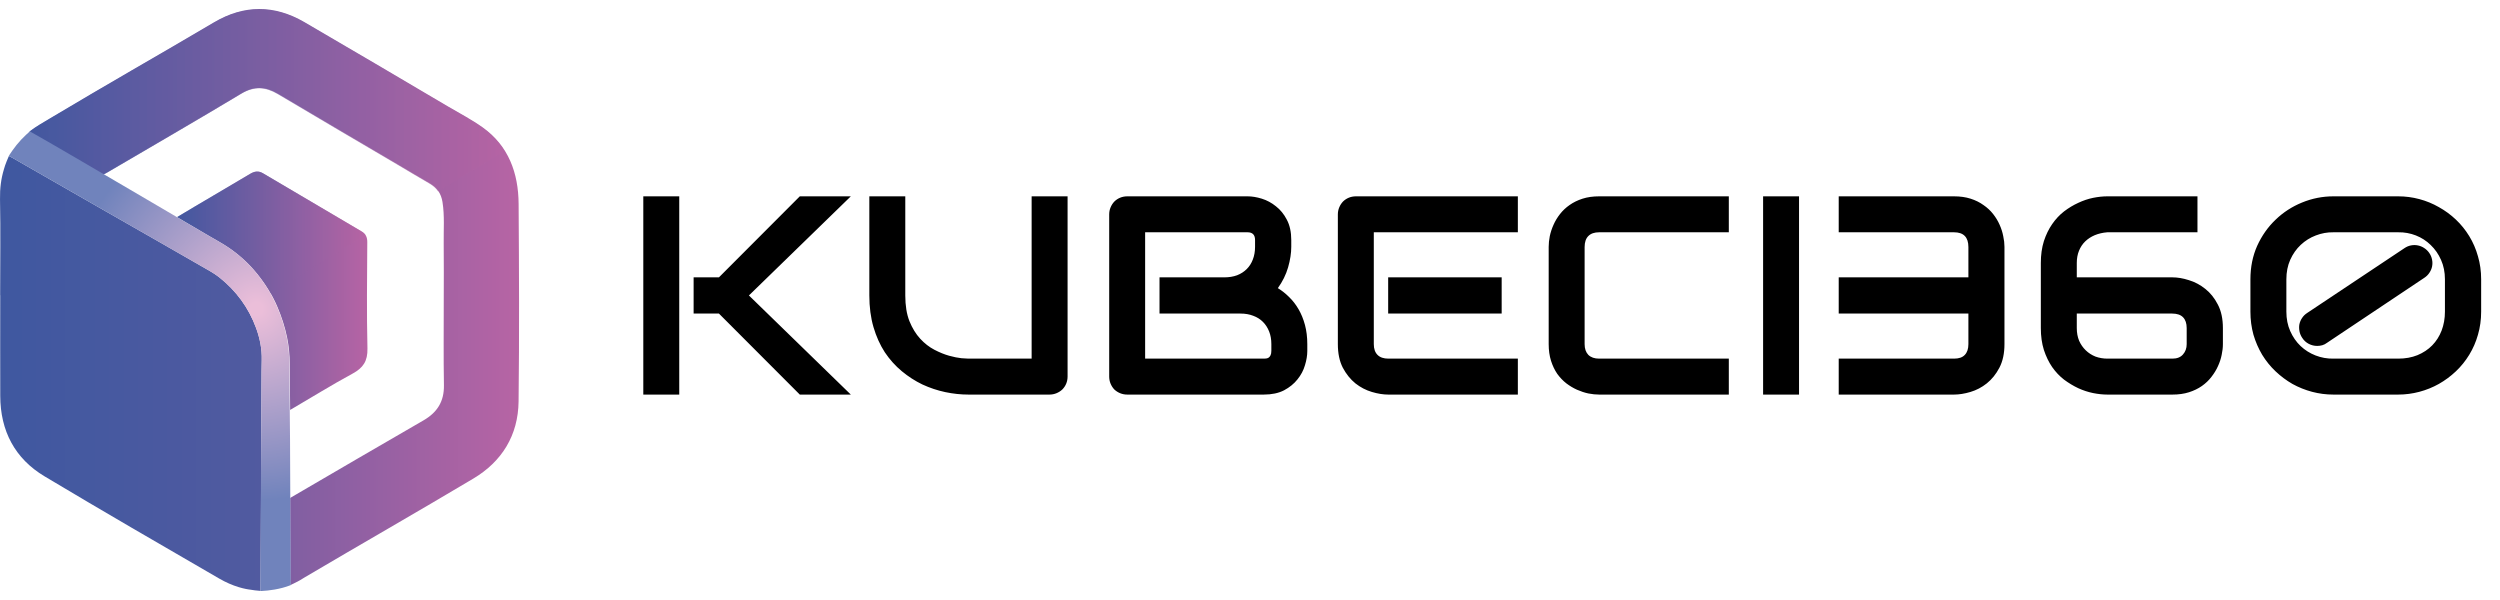
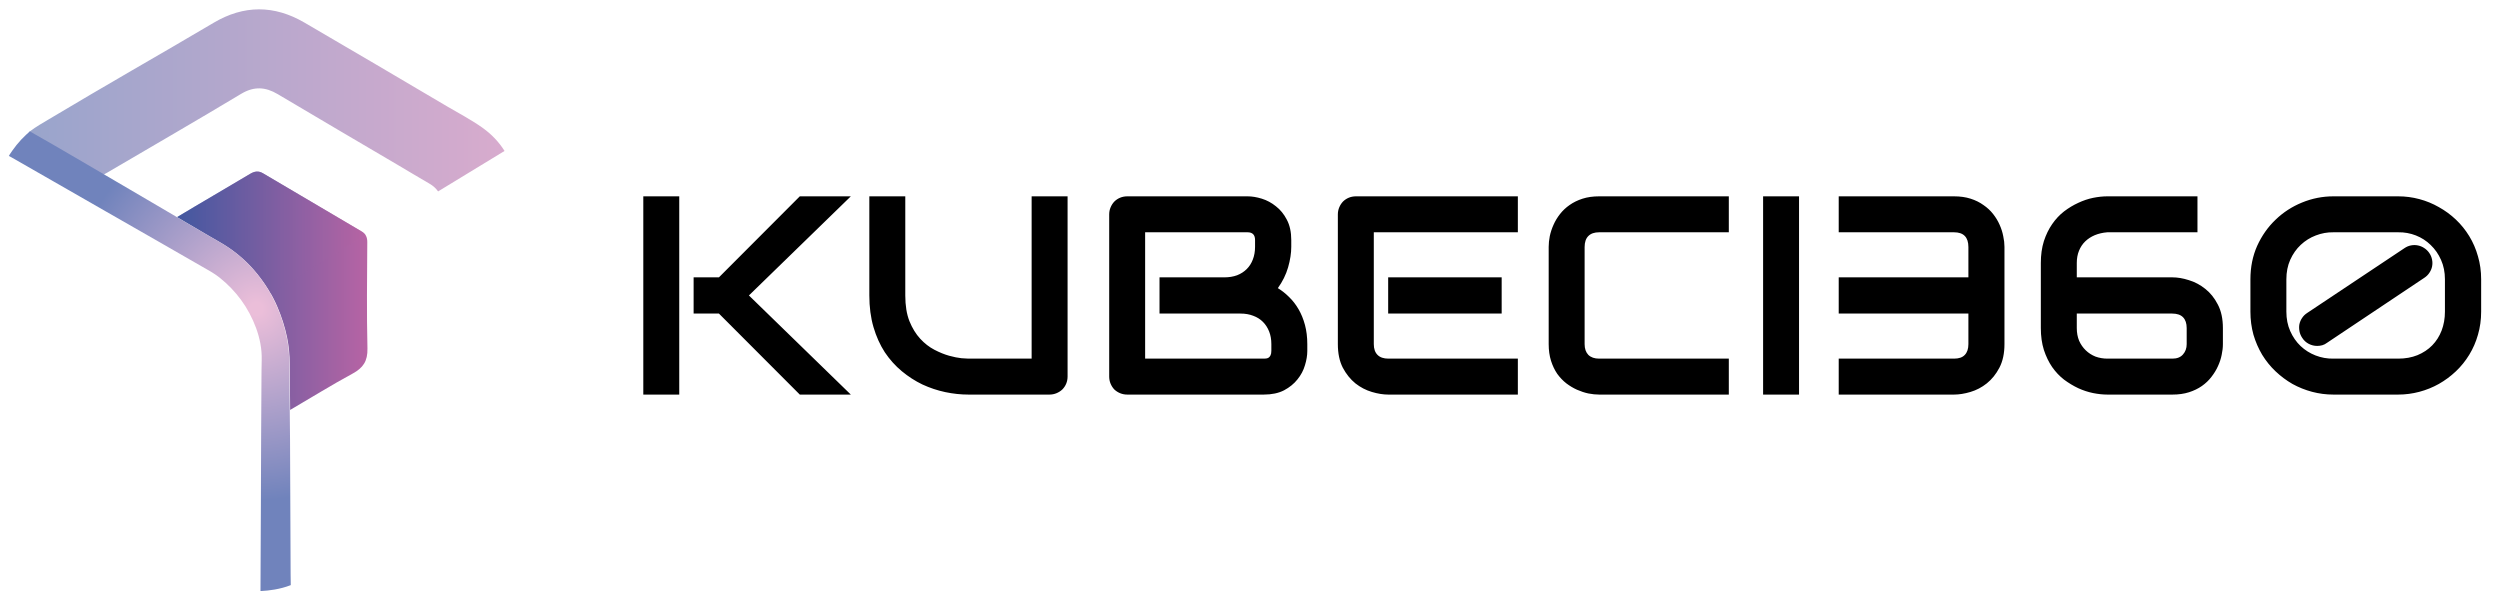
<svg xmlns="http://www.w3.org/2000/svg" width="150" height="36" viewBox="0 0 150 36" fill="none">
-   <path d="M15.365 19.676C14.916 18.458 14.174 17.448 13.164 16.644C12.829 16.378 12.44 16.177 12.068 15.961C11.204 15.458 10.334 14.963 9.466 14.465C8.442 13.879 7.418 13.293 6.394 12.707C5.351 12.109 4.309 11.511 3.266 10.914C2.432 10.437 1.598 9.958 0.766 9.481L0.534 9.358C0.496 9.443 0.314 9.859 0.235 10.155C0.234 10.158 0.235 10.16 0.234 10.163C0.068 10.707 -0.012 11.303 0.001 11.957C0.04 13.874 0.009 15.793 0.009 17.711C0.011 17.711 0.012 17.711 0.014 17.711C0.014 19.724 0.008 21.738 0.015 23.751C0.021 25.861 0.895 27.516 2.675 28.581C6.149 30.659 9.652 32.687 13.155 34.715C13.545 34.941 13.936 35.111 14.327 35.23L14.328 35.231C14.328 35.231 14.332 35.232 14.338 35.233C14.477 35.275 14.616 35.31 14.755 35.338C14.825 35.352 14.895 35.364 14.966 35.375C14.966 35.374 14.967 35.373 14.968 35.372C15.17 35.408 15.401 35.439 15.633 35.454C15.639 33.729 15.649 32.004 15.657 30.279C15.663 28.894 15.666 27.508 15.672 26.121C15.677 25.054 15.684 23.986 15.691 22.918C15.693 22.481 15.695 22.042 15.706 21.605C15.722 20.939 15.594 20.298 15.365 19.676Z" fill="url(#paint0_linear_9986_10792)" />
-   <path d="M31.117 12.232C31.104 10.377 30.512 8.75 28.958 7.641C28.287 7.164 27.552 6.782 26.841 6.364C23.983 4.681 21.13 2.99 18.262 1.325C16.462 0.279 14.645 0.273 12.838 1.342C11.205 2.308 9.565 3.258 7.924 4.209C6.264 5.171 4.609 6.144 2.96 7.126C2.568 7.36 2.172 7.584 1.811 7.859C1.802 7.867 1.793 7.875 1.784 7.883C1.835 7.962 1.868 8.053 1.881 8.15L5.865 10.638L6.255 10.434L6.267 10.44L6.314 10.411C6.357 10.388 6.399 10.366 6.438 10.343C9.12 8.769 11.814 7.215 14.479 5.612C15.255 5.146 15.936 5.188 16.68 5.629C19.079 7.056 21.488 8.466 23.894 9.883C24.524 10.255 25.15 10.632 25.782 10.998C26.216 11.25 26.467 11.609 26.549 12.119C26.682 12.952 26.611 13.787 26.622 14.621C26.637 15.76 26.625 16.899 26.625 18.038C26.627 19.728 26.605 21.418 26.636 23.108C26.653 24.096 26.228 24.751 25.405 25.225C22.744 26.759 20.094 28.311 17.441 29.858C17.441 29.859 17.441 29.86 17.441 29.86L17.412 29.879V29.881L17.411 29.879L17.421 33.907C17.421 33.918 17.421 33.941 17.421 33.976C17.421 34.239 17.421 35.103 17.421 35.103C17.421 35.103 17.926 34.883 18.253 34.659C21.63 32.664 25.036 30.721 28.404 28.712C30.117 27.691 31.092 26.117 31.115 24.083C31.162 20.134 31.144 16.183 31.117 12.232Z" fill="url(#paint1_linear_9986_10792)" />
  <path d="M22.047 20.908C21.997 18.783 22.024 16.656 22.037 14.529C22.039 14.221 21.937 14.025 21.687 13.879C19.718 12.72 17.748 11.561 15.781 10.397C15.506 10.234 15.274 10.273 15.001 10.436C13.547 11.308 12.077 12.151 10.626 13.027C10.796 13.127 10.966 13.227 11.137 13.327C11.614 13.607 12.093 13.886 12.57 14.167C12.954 14.393 13.35 14.603 13.719 14.853C14.36 15.287 14.928 15.805 15.42 16.408C15.912 17.012 16.32 17.666 16.63 18.38C16.891 18.985 17.094 19.608 17.227 20.255C17.335 20.78 17.382 21.311 17.383 21.848C17.387 22.764 17.398 23.681 17.408 24.597C18.656 23.87 19.884 23.105 21.152 22.418C21.788 22.074 22.065 21.668 22.047 20.908Z" fill="url(#paint2_linear_9986_10792)" />
  <path opacity="0.54" d="M13.716 14.854C14.357 15.288 14.925 15.806 15.417 16.408C15.728 16.79 16.006 17.192 16.245 17.616L21.93 14.105C21.874 14.016 21.793 13.943 21.683 13.879C19.714 12.721 17.744 11.561 15.777 10.397C15.502 10.235 15.27 10.274 14.997 10.436C13.543 11.309 12.073 12.152 10.622 13.028C10.792 13.128 10.963 13.228 11.133 13.328C11.61 13.608 12.089 13.886 12.566 14.167C12.951 14.394 13.347 14.604 13.716 14.854Z" fill="url(#paint3_linear_9986_10792)" />
  <path opacity="0.54" d="M16.667 5.651C19.066 7.078 21.475 8.488 23.881 9.905C24.51 10.277 25.137 10.654 25.769 11.02C25.987 11.146 26.158 11.299 26.285 11.485L30.273 9.057C29.944 8.533 29.508 8.063 28.945 7.662C28.274 7.185 27.539 6.802 26.828 6.384C23.97 4.701 21.116 3.01 18.249 1.345C16.449 0.3 14.632 0.293 12.825 1.363C11.192 2.329 9.552 3.279 7.911 4.229C6.25 5.192 4.596 6.164 2.947 7.147C2.554 7.381 2.158 7.604 1.798 7.879C1.788 7.887 1.78 7.895 1.771 7.903C1.821 7.982 1.855 8.074 1.868 8.17L5.852 10.658L6.242 10.454L6.254 10.46C6.254 10.46 6.301 10.431 6.301 10.43C6.343 10.407 6.386 10.385 6.425 10.362C9.107 8.788 11.801 7.235 14.466 5.632C15.242 5.168 15.923 5.209 16.667 5.651Z" fill="url(#paint4_linear_9986_10792)" />
  <path d="M17.437 34.464C17.423 31.771 17.417 29.077 17.402 26.385C17.393 24.87 17.368 23.355 17.362 21.841C17.359 21.303 17.313 20.773 17.206 20.247C17.073 19.602 16.869 18.977 16.608 18.373C16.299 17.659 15.891 17.004 15.398 16.401C14.908 15.798 14.339 15.28 13.698 14.846C13.329 14.596 12.933 14.387 12.548 14.16C12.071 13.879 11.593 13.6 11.115 13.32C10.005 12.669 8.896 12.018 7.786 11.367C6.706 10.733 5.627 10.099 4.545 9.47C3.64 8.943 2.735 8.414 1.823 7.9C1.821 7.899 1.818 7.898 1.817 7.897C1.817 7.897 1.815 7.896 1.812 7.895V7.894C1.802 7.889 1.788 7.881 1.788 7.881L1.752 7.915C1.75 7.916 1.749 7.918 1.747 7.919C1.729 7.936 1.712 7.954 1.704 7.961C1.653 8.005 1.602 8.051 1.553 8.097C1.454 8.19 1.358 8.286 1.265 8.385C1.074 8.59 0.899 8.811 0.737 9.04C0.691 9.106 0.648 9.172 0.603 9.238C0.602 9.24 0.601 9.243 0.599 9.244C0.592 9.255 0.585 9.266 0.577 9.277C0.552 9.32 0.532 9.358 0.532 9.358L0.682 9.437C0.682 9.438 0.683 9.438 0.685 9.439C1.545 9.931 2.404 10.423 3.263 10.915C4.306 11.513 5.349 12.111 6.392 12.709C7.416 13.295 8.439 13.88 9.463 14.467C10.332 14.965 11.201 15.46 12.066 15.962C12.439 16.179 12.827 16.38 13.161 16.645C14.172 17.45 14.914 18.461 15.363 19.677C15.592 20.3 15.72 20.94 15.702 21.608C15.691 22.045 15.689 22.483 15.687 22.921C15.68 23.988 15.674 25.056 15.668 26.124C15.662 27.51 15.659 28.895 15.653 30.282C15.646 32.007 15.635 33.732 15.629 35.458C15.634 35.458 15.654 35.46 15.678 35.46C15.687 35.46 15.694 35.459 15.706 35.459C16.104 35.439 16.79 35.366 17.446 35.107C17.443 34.891 17.438 34.678 17.437 34.464Z" fill="url(#paint5_radial_9986_10792)" />
  <path d="M51.049 23.675H47.988L43.136 18.814H41.617V16.641H43.136L47.988 11.78H51.049L44.935 17.727L51.049 23.675ZM40.755 23.675H38.598V11.78H40.755V23.675ZM64.055 22.588C64.055 22.743 64.027 22.887 63.972 23.02C63.917 23.152 63.839 23.268 63.74 23.368C63.64 23.462 63.524 23.537 63.391 23.592C63.259 23.647 63.118 23.675 62.968 23.675H58.108C57.649 23.675 57.184 23.625 56.714 23.526C56.244 23.426 55.788 23.274 55.345 23.069C54.908 22.859 54.497 22.594 54.109 22.273C53.722 21.952 53.382 21.573 53.089 21.137C52.802 20.694 52.575 20.191 52.409 19.627C52.243 19.057 52.16 18.424 52.16 17.727V11.78H54.317V17.727C54.317 18.336 54.4 18.85 54.566 19.27C54.737 19.691 54.953 20.042 55.213 20.324C55.473 20.606 55.757 20.827 56.067 20.987C56.377 21.148 56.67 21.267 56.946 21.344C57.228 21.421 57.474 21.471 57.684 21.493C57.9 21.51 58.041 21.518 58.108 21.518H61.898V11.78H64.055V22.588ZM78.438 21.062C78.438 21.327 78.391 21.612 78.297 21.916C78.209 22.221 78.059 22.503 77.849 22.762C77.644 23.022 77.376 23.241 77.044 23.418C76.713 23.589 76.306 23.675 75.825 23.675H67.638C67.483 23.675 67.34 23.647 67.207 23.592C67.074 23.537 66.958 23.462 66.859 23.368C66.764 23.268 66.69 23.152 66.635 23.02C66.579 22.887 66.552 22.743 66.552 22.588V12.867C66.552 12.717 66.579 12.576 66.635 12.444C66.69 12.311 66.764 12.195 66.859 12.095C66.958 11.996 67.074 11.918 67.207 11.863C67.34 11.808 67.483 11.78 67.638 11.78H74.855C75.12 11.78 75.405 11.827 75.709 11.921C76.013 12.015 76.295 12.167 76.555 12.377C76.82 12.582 77.039 12.85 77.21 13.182C77.387 13.514 77.476 13.92 77.476 14.401V14.808C77.476 15.189 77.412 15.601 77.285 16.044C77.158 16.48 76.953 16.895 76.671 17.288C76.915 17.437 77.141 17.617 77.351 17.827C77.567 18.037 77.755 18.28 77.915 18.557C78.076 18.833 78.203 19.146 78.297 19.494C78.391 19.843 78.438 20.227 78.438 20.647V21.062ZM76.281 20.647C76.281 20.365 76.237 20.114 76.149 19.892C76.06 19.666 75.936 19.472 75.775 19.312C75.615 19.151 75.421 19.03 75.195 18.947C74.968 18.858 74.714 18.814 74.432 18.814H69.571V16.641H73.461C73.743 16.641 73.998 16.599 74.224 16.516C74.451 16.428 74.644 16.303 74.805 16.143C74.965 15.983 75.087 15.792 75.17 15.571C75.258 15.344 75.303 15.09 75.303 14.808V14.401C75.303 14.092 75.153 13.937 74.855 13.937H68.708V21.518H75.825C75.864 21.518 75.911 21.515 75.966 21.51C76.022 21.504 76.071 21.488 76.115 21.46C76.16 21.433 76.198 21.385 76.232 21.319C76.265 21.253 76.281 21.162 76.281 21.045V20.647ZM90.1 18.814H83.29V16.641H90.1V18.814ZM91.071 23.675H83.29C82.992 23.675 82.666 23.622 82.312 23.517C81.958 23.412 81.629 23.241 81.325 23.003C81.026 22.76 80.774 22.447 80.57 22.066C80.371 21.678 80.271 21.206 80.271 20.647V12.867C80.271 12.717 80.299 12.576 80.354 12.444C80.409 12.311 80.484 12.195 80.578 12.095C80.678 11.996 80.794 11.918 80.926 11.863C81.059 11.808 81.203 11.78 81.358 11.78H91.071V13.937H82.428V20.647C82.428 20.929 82.502 21.145 82.652 21.294C82.801 21.444 83.019 21.518 83.307 21.518H91.071V23.675ZM103.729 23.675H95.948C95.749 23.675 95.534 23.653 95.301 23.608C95.075 23.559 94.848 23.484 94.621 23.384C94.4 23.285 94.187 23.158 93.982 23.003C93.778 22.843 93.595 22.652 93.435 22.431C93.28 22.204 93.156 21.944 93.062 21.651C92.968 21.352 92.921 21.018 92.921 20.647V14.808C92.921 14.609 92.943 14.396 92.987 14.169C93.037 13.937 93.111 13.71 93.211 13.489C93.311 13.262 93.441 13.046 93.601 12.842C93.761 12.637 93.952 12.457 94.173 12.303C94.4 12.142 94.66 12.015 94.953 11.921C95.246 11.827 95.578 11.78 95.948 11.78H103.729V13.937H95.948C95.666 13.937 95.451 14.011 95.301 14.161C95.152 14.31 95.077 14.531 95.077 14.824V20.647C95.077 20.924 95.152 21.139 95.301 21.294C95.456 21.444 95.672 21.518 95.948 21.518H103.729V23.675ZM107.942 23.675H105.786V11.78H107.942V23.675ZM120.268 20.647C120.268 21.206 120.166 21.678 119.962 22.066C119.763 22.447 119.511 22.76 119.207 23.003C118.908 23.241 118.582 23.412 118.228 23.517C117.874 23.622 117.545 23.675 117.241 23.675H110.323V21.518H117.241C117.534 21.518 117.75 21.444 117.888 21.294C118.032 21.145 118.104 20.929 118.104 20.647V18.814H110.323V16.641H118.104V14.824C118.104 14.233 117.816 13.937 117.241 13.937H110.323V11.78H117.241C117.611 11.78 117.943 11.827 118.236 11.921C118.529 12.015 118.787 12.142 119.008 12.303C119.234 12.457 119.428 12.637 119.588 12.842C119.749 13.046 119.879 13.262 119.978 13.489C120.078 13.71 120.15 13.937 120.194 14.169C120.244 14.396 120.268 14.609 120.268 14.808V20.647ZM124.607 16.641H130.347C130.651 16.641 130.977 16.696 131.325 16.807C131.679 16.912 132.008 17.086 132.313 17.329C132.617 17.567 132.868 17.88 133.067 18.267C133.272 18.654 133.374 19.127 133.374 19.685V20.647C133.374 20.852 133.349 21.067 133.3 21.294C133.255 21.521 133.181 21.748 133.076 21.974C132.976 22.196 132.846 22.409 132.686 22.613C132.531 22.818 132.34 23 132.113 23.16C131.892 23.315 131.635 23.44 131.342 23.534C131.049 23.628 130.717 23.675 130.347 23.675H126.44C126.174 23.675 125.89 23.644 125.585 23.584C125.287 23.523 124.991 23.426 124.698 23.293C124.405 23.155 124.12 22.984 123.844 22.779C123.573 22.569 123.335 22.317 123.13 22.024C122.926 21.726 122.76 21.383 122.633 20.996C122.511 20.608 122.45 20.172 122.45 19.685V15.778C122.45 15.292 122.511 14.855 122.633 14.468C122.76 14.081 122.926 13.74 123.13 13.447C123.335 13.149 123.573 12.894 123.844 12.684C124.12 12.474 124.405 12.303 124.698 12.17C124.991 12.032 125.287 11.932 125.585 11.871C125.89 11.81 126.174 11.78 126.44 11.78H131.848V13.937H126.44C126.163 13.959 125.912 14.017 125.685 14.111C125.464 14.205 125.273 14.329 125.113 14.484C124.952 14.639 124.828 14.827 124.739 15.048C124.651 15.264 124.607 15.507 124.607 15.778V16.641ZM124.607 18.814V19.685C124.607 19.967 124.654 20.221 124.748 20.448C124.847 20.669 124.98 20.86 125.146 21.02C125.312 21.181 125.505 21.305 125.726 21.394C125.953 21.477 126.196 21.518 126.456 21.518H130.347C130.623 21.518 130.833 21.435 130.977 21.269C131.126 21.103 131.201 20.896 131.201 20.647V19.685C131.201 19.403 131.129 19.187 130.985 19.038C130.842 18.889 130.623 18.814 130.33 18.814H124.607ZM148.869 18.698C148.869 19.185 148.805 19.646 148.678 20.083C148.556 20.515 148.382 20.915 148.155 21.286C147.929 21.656 147.661 21.988 147.351 22.281C147.041 22.574 146.701 22.826 146.331 23.036C145.966 23.241 145.576 23.398 145.161 23.509C144.746 23.619 144.323 23.675 143.892 23.675H140.002C139.565 23.675 139.139 23.619 138.724 23.509C138.31 23.398 137.917 23.241 137.546 23.036C137.182 22.826 136.844 22.574 136.535 22.281C136.225 21.988 135.957 21.656 135.73 21.286C135.509 20.915 135.335 20.515 135.207 20.083C135.086 19.646 135.025 19.185 135.025 18.698V16.757C135.025 16.027 135.16 15.358 135.431 14.75C135.708 14.141 136.076 13.619 136.535 13.182C136.994 12.739 137.522 12.397 138.119 12.153C138.722 11.905 139.349 11.78 140.002 11.78H143.892C144.323 11.78 144.746 11.835 145.161 11.946C145.576 12.057 145.966 12.217 146.331 12.427C146.701 12.632 147.041 12.881 147.351 13.174C147.661 13.467 147.929 13.799 148.155 14.169C148.382 14.54 148.556 14.943 148.678 15.38C148.805 15.811 148.869 16.27 148.869 16.757V18.698ZM146.696 16.757C146.696 16.331 146.618 15.944 146.463 15.596C146.309 15.247 146.101 14.949 145.841 14.7C145.587 14.451 145.291 14.26 144.954 14.127C144.616 13.995 144.262 13.931 143.892 13.937H140.002C139.642 13.931 139.291 13.995 138.948 14.127C138.611 14.255 138.31 14.443 138.044 14.692C137.784 14.935 137.574 15.233 137.414 15.587C137.259 15.936 137.182 16.326 137.182 16.757V18.698C137.182 19.129 137.259 19.519 137.414 19.867C137.569 20.216 137.776 20.515 138.036 20.763C138.296 21.007 138.594 21.195 138.932 21.327C139.275 21.46 139.631 21.524 140.002 21.518H143.892C144.318 21.518 144.702 21.449 145.045 21.311C145.393 21.167 145.689 20.971 145.933 20.722C146.176 20.473 146.364 20.177 146.497 19.834C146.629 19.486 146.696 19.107 146.696 18.698V16.757ZM145.758 15.181C145.841 15.303 145.897 15.435 145.924 15.579C145.952 15.717 145.952 15.856 145.924 15.994C145.897 16.127 145.841 16.254 145.758 16.375C145.681 16.491 145.579 16.591 145.451 16.674L139.628 20.564C139.534 20.636 139.438 20.686 139.338 20.714C139.239 20.741 139.136 20.755 139.031 20.755C138.854 20.755 138.686 20.714 138.525 20.631C138.365 20.548 138.235 20.429 138.135 20.274C138.052 20.152 137.997 20.022 137.97 19.884C137.942 19.74 137.939 19.602 137.961 19.469C137.989 19.331 138.041 19.204 138.119 19.088C138.196 18.966 138.299 18.864 138.426 18.781L144.265 14.891C144.387 14.808 144.517 14.752 144.655 14.725C144.799 14.697 144.937 14.697 145.07 14.725C145.208 14.752 145.335 14.805 145.451 14.882C145.573 14.96 145.675 15.059 145.758 15.181Z" fill="black" />
  <defs>
    <linearGradient id="paint0_linear_9986_10792" x1="-0.001" y1="22.406" x2="15.706" y2="22.406" gradientUnits="userSpaceOnUse">
      <stop stop-color="#3F58A0" />
      <stop offset="1" stop-color="#515AA0" />
    </linearGradient>
    <linearGradient id="paint1_linear_9986_10792" x1="1.65" y1="17.823" x2="31.144" y2="17.823" gradientUnits="userSpaceOnUse">
      <stop stop-color="#4258A0" />
      <stop offset="1" stop-color="#B764A4" />
    </linearGradient>
    <linearGradient id="paint2_linear_9986_10792" x1="10.626" y1="17.445" x2="22.048" y2="17.445" gradientUnits="userSpaceOnUse">
      <stop stop-color="#4258A0" />
      <stop offset="1" stop-color="#B764A4" />
    </linearGradient>
    <linearGradient id="paint3_linear_9986_10792" x1="10.623" y1="13.954" x2="21.93" y2="13.954" gradientUnits="userSpaceOnUse">
      <stop stop-color="#4258A0" />
      <stop offset="1" stop-color="#B764A4" />
    </linearGradient>
    <linearGradient id="paint4_linear_9986_10792" x1="1.641" y1="6.022" x2="30.273" y2="6.022" gradientUnits="userSpaceOnUse">
      <stop stop-color="#4258A0" />
      <stop offset="1" stop-color="#B764A4" />
    </linearGradient>
    <radialGradient id="paint5_radial_9986_10792" cx="0" cy="0" r="1" gradientUnits="userSpaceOnUse" gradientTransform="translate(15.398 18.526) scale(11.294 11.492)">
      <stop offset="0.032" stop-color="#EBBED9" />
      <stop offset="1" stop-color="#7083BC" />
    </radialGradient>
  </defs>
</svg>